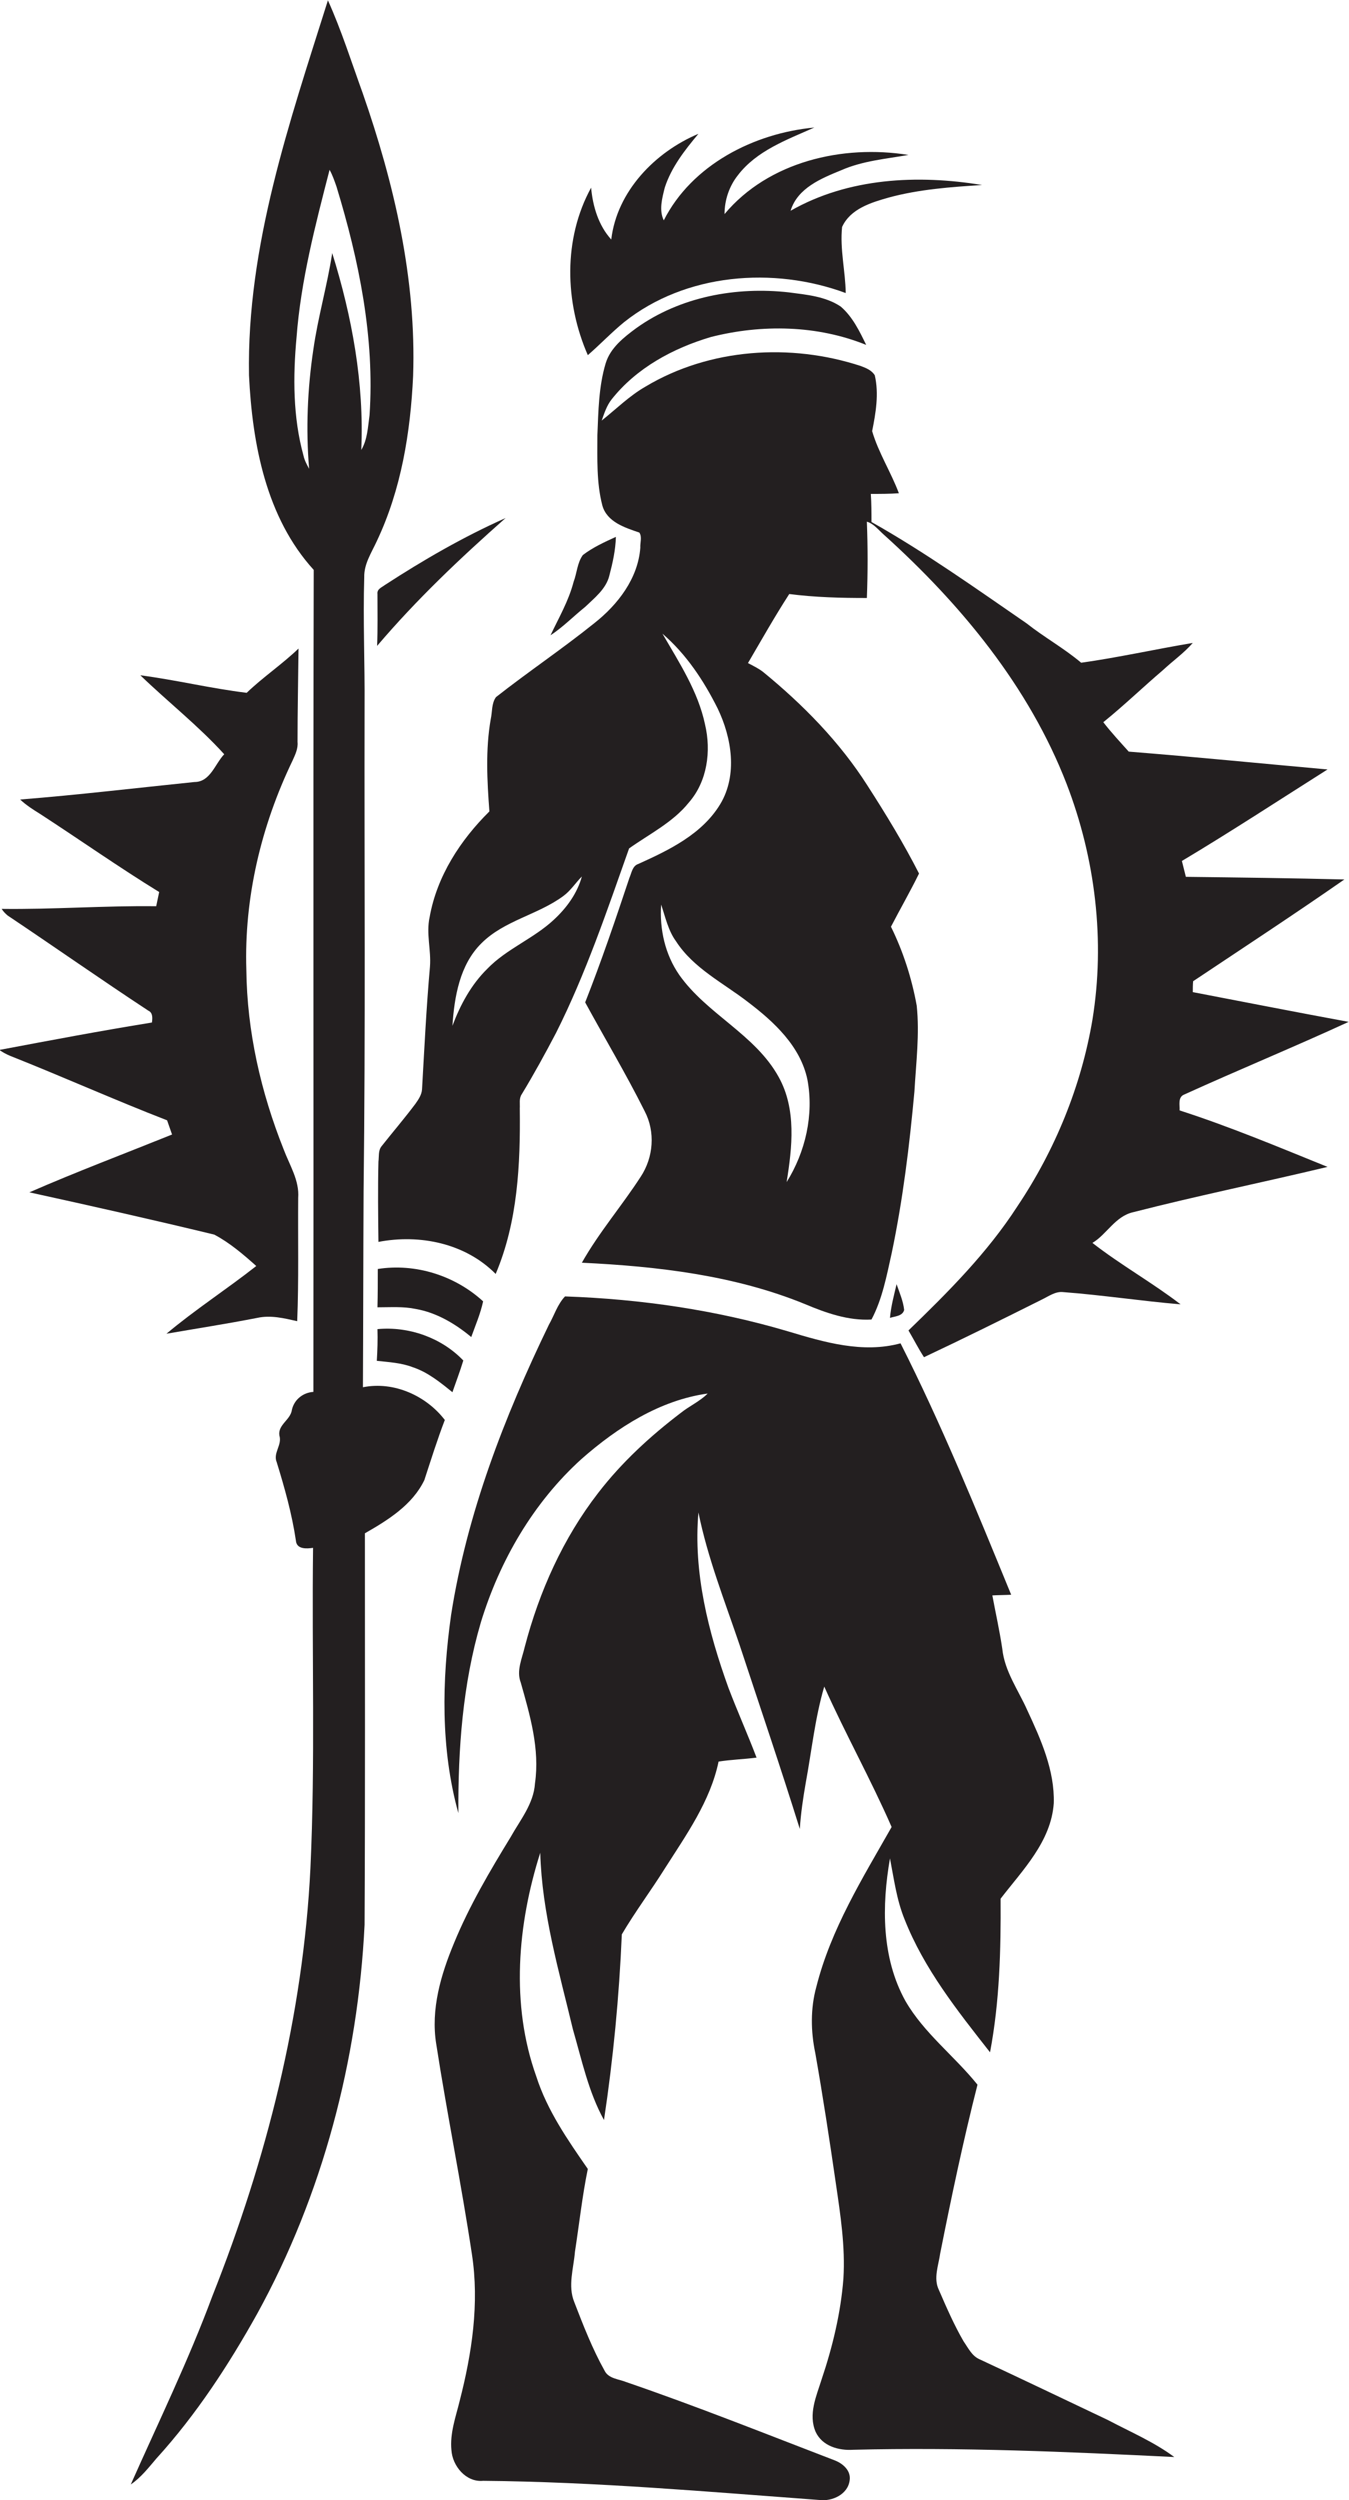
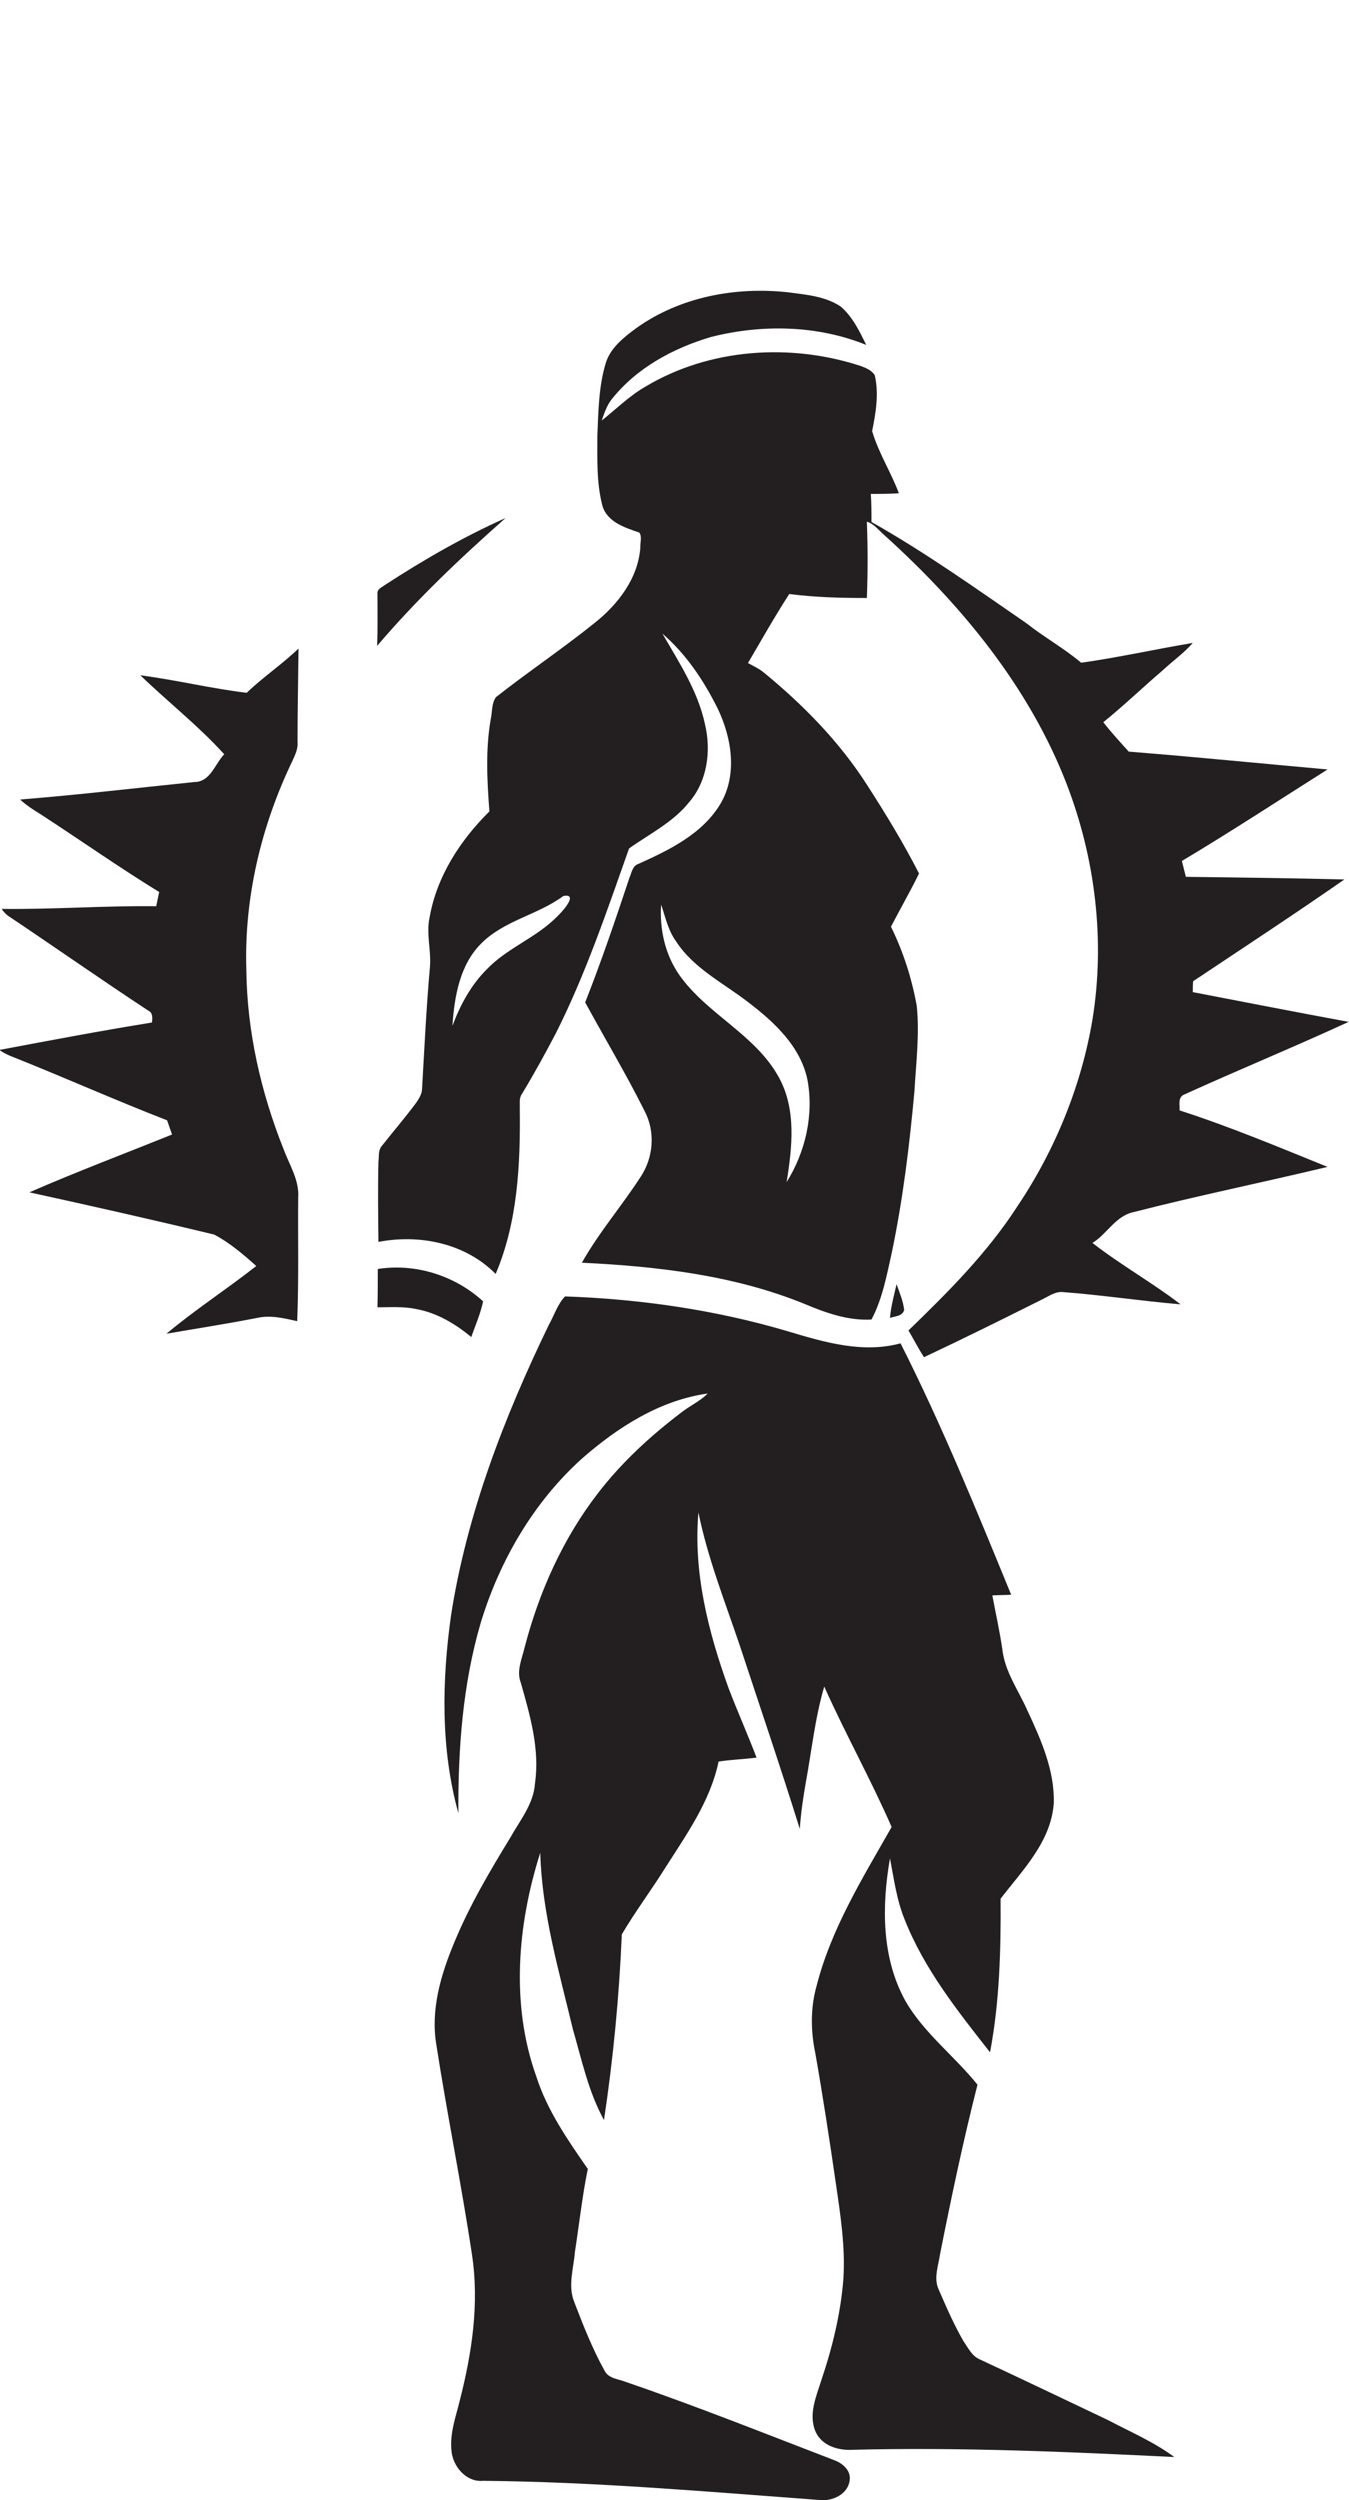
<svg xmlns="http://www.w3.org/2000/svg" version="1.1" id="Layer_1" x="0px" y="0px" viewBox="0 0 408.5 756.7" enable-background="new 0 0 408.5 756.7" xml:space="preserve">
  <g>
-     <path fill="#231F20" d="M109.9,419.9c0.1-19.7,0.1-39.5,0.2-59.2c0.6-49,0.2-97.9,0.3-146.9c0.1-13-0.5-26.1-0.1-39.1   c-0.1-4,2.2-7.4,3.8-10.9c7.4-15.6,10.2-32.9,11-50c1-29.3-5.7-58.2-15.3-85.7c-3.4-9.4-6.4-18.9-10.5-28   C87.7,36.9,74.7,74.4,75.4,113.6c1,20.8,5.2,43.1,19.6,58.9c-0.2,82.9,0,165.9-0.1,248.8c-3.1,0.2-5.8,2.3-6.5,5.4   c-0.4,3.1-4.3,4.5-3.8,7.8c0.9,2.9-2,5.3-0.8,8.1c2.4,7.8,4.6,15.6,5.8,23.7c0.2,2.7,3.3,2.5,5.2,2.2c-0.4,32.3,0.7,64.7-0.8,97   C91.8,610,80.7,653.7,64.3,695c-7.2,19.4-16.3,38.1-24.7,57c3.1-2.1,5.4-5.1,7.8-7.9c12-13.2,21.8-28.2,30.5-43.8   c19.8-36,30.5-76.8,32.5-117.7c0.2-39.5,0.1-79,0.1-118.5c7-4,14.4-8.6,18-16.1c2-6.1,3.9-12.2,6.2-18.2   C129.1,422.5,119.3,418,109.9,419.9z M100.6,76.6c-1.5,9.8-4.3,19.3-5.7,29.1c-1.8,12-2.3,24.1-1.3,36.2c-0.7-1.3-1.4-2.6-1.7-4   c-3.2-11.6-3.2-23.9-2.1-35.8c1.3-17.2,5.7-34,10-50.7c0.9,1.6,1.5,3.4,2.1,5.1c6.8,22.3,11.6,45.7,10,69.2   c-0.5,3.5-0.6,7.3-2.5,10.5C110.3,116,106.6,95.8,100.6,76.6z" />
-     <path fill="#231F20" d="M189,97.5c18.6-14.8,45.2-16.9,67.1-8.8c-0.1-6.7-1.8-13.3-1.1-20c2.5-5.5,8.8-7.4,14.1-8.9   c9.2-2.5,18.8-3.2,28.3-3.8c-19.5-3.2-40.5-2.2-58,7.8c2.1-6.9,9.3-9.8,15.4-12.3c6.4-2.8,13.4-3.4,20.3-4.6   c-19.9-3.2-42.4,2-55.7,17.9c0-4.2,1.4-8.4,4-11.7c5.7-7.5,14.9-10.8,23.2-14.5c-18.3,1.7-37.1,11.3-45.6,28.1   c-1.5-3.1-0.5-6.7,0.3-9.9c2-6.2,6.1-11.4,10.2-16.3c-13.1,5.5-24.7,17.4-26.4,32c-3.9-4.3-5.6-10.1-6.1-15.7   c-8.5,15.5-8,34.7-1,50.7C181.8,104.2,185.2,100.6,189,97.5z" />
-     <path fill="#231F20" d="M343.2,366.9c19.5-5,39.2-9,58.8-13.7c-14.8-6-29.6-12.2-44.8-17.1c0.1-1.6-0.6-4,1.4-4.8   c16.5-7.5,33.3-14.4,49.8-22c-15.8-2.9-31.5-6-47.2-9c0-1.1,0-2.2,0.1-3.3c15.3-10.2,30.7-20.3,45.8-30.8c-16-0.4-32-0.6-48-0.8   c-0.4-1.6-0.8-3.2-1.2-4.8c14.9-8.9,29.4-18.4,44.1-27.7c-20.1-1.8-40.1-3.8-60.2-5.4c-2.6-2.9-5.3-5.8-7.7-8.9   c6.2-5,12-10.6,18.1-15.8c3-2.8,6.3-5.1,9-8.2c-11.3,1.9-22.5,4.4-33.8,6c-5.2-4.4-11.2-7.7-16.5-11.9   c-15.4-10.6-30.7-21.5-47-30.7c0-2.8,0-5.7-0.2-8.5c2.8,0,5.7,0,8.5-0.2c-2.4-6.4-6.2-12.3-8.1-18.8c1.1-5.5,2.1-11.3,0.8-16.9   c-0.9-1.5-2.6-2.2-4.2-2.8c-21.3-7-45.8-5.4-65.2,6.2c-4.9,2.8-8.9,6.8-13.3,10.3c0.8-2.2,1.5-4.5,3-6.4   c7.5-9.5,18.6-15.5,30.1-18.9c15.4-3.9,32.2-3.6,47,2.4c-2-4.1-4.1-8.5-7.7-11.6c-4.6-3.1-10.4-3.6-15.7-4.3   c-16-1.8-32.9,1.3-46.2,10.8c-3.8,2.8-7.9,6-9.3,10.7c-2.1,7-2.2,14.4-2.5,21.7c0,7.1-0.3,14.4,1.5,21.3c1.4,5,6.8,6.7,11.2,8.2   c0.9,1.3,0.2,3.1,0.3,4.6c-0.7,9.3-6.8,17.2-13.9,22.8c-9.7,7.8-20,14.7-29.8,22.4c-1.4,1.9-1.1,4.5-1.6,6.7   c-1.6,9.2-1.1,18.6-0.4,27.9c-8.8,8.7-15.9,19.6-18.1,32c-1.1,5,0.5,10,0.1,15c-1.1,12.4-1.7,24.8-2.4,37.1c-0.1,1.7-1.1,3.1-2,4.4   c-3.3,4.4-6.9,8.6-10.3,12.9c-1,1.3-0.7,3.1-0.9,4.6c-0.2,8.1-0.1,16.2,0,24.3c12.5-2.4,26.3,0.4,35.5,9.7   c6.7-15.8,7.5-33.2,7.3-50.1c0.1-1.4-0.3-3,0.6-4.3c3.7-6.1,7.1-12.3,10.4-18.6c9-17.9,15.4-36.9,22.1-55.8   c6.2-4.4,13.3-7.9,18.1-13.9c5.6-6.4,6.8-15.6,4.9-23.6c-2.1-10-7.8-18.7-12.9-27.5c7.2,6.2,12.5,14.2,16.7,22.6   c4.3,8.9,6.1,20.2,0.8,29c-5.5,9.1-15.5,13.9-24.8,18.1c-1.8,0.6-2,2.6-2.7,4.2c-4.2,12.6-8.5,25.3-13.4,37.7   c6,11,12.4,21.7,18,32.9c3.3,6.3,2.7,14-1.2,19.9c-5.7,8.8-12.6,16.8-17.8,26c22.9,1.1,46.2,3.8,67.5,12.5   c6.4,2.7,13.2,5.1,20.2,4.7c3.3-6.2,4.6-13.3,6.1-20c3.4-16.2,5.4-32.6,6.9-49c0.5-8.7,1.6-17.4,0.7-26c-1.5-8.3-4.1-16.4-7.8-23.9   c2.8-5.4,5.8-10.6,8.5-16.1c-4.7-9.2-10-17.9-15.6-26.6c-8.4-13.2-19.5-24.5-31.6-34.4c-1.4-1.1-3.1-1.9-4.6-2.7   c4.1-7,8.1-14.1,12.5-20.9c7.8,1,15.6,1.2,23.5,1.2c0.3-7.7,0.3-15.4,0-23.1c2.1,0.6,3.5,2.5,5.1,3.9c23.3,21,44,46,55.4,75.5   c8.7,22.6,11.7,47.5,7.8,71.4c-3.4,20.1-11.3,39.4-22.7,56.4c-9.1,14.1-21,26-33,37.6c1.6,2.7,3,5.5,4.7,8.1   c11.9-5.6,23.8-11.5,35.6-17.4c2.1-1,4.2-2.6,6.6-2.3c11.9,0.9,23.6,2.7,35.5,3.7c-8.6-6.6-18.1-11.9-26.7-18.6   C335.1,373.7,337.7,368.1,343.2,366.9z M167.7,278.4c-6.1,5.7-14.3,8.8-20.1,14.8c-4.9,4.8-8.2,10.9-10.6,17.3   c0.6-8.8,2.2-18.5,8.8-25c6.9-6.9,17.1-8.6,24.8-14.3c2.2-1.6,3.7-4,5.6-5.9C174.8,270.4,171.6,274.8,167.7,278.4z M226.5,303.3   c7.9,6,15.9,13.4,18,23.5c2,10.6-0.6,21.9-6.3,31c1.7-10.5,3-22.1-2.4-31.8c-7.1-12.9-21.7-19-30.1-30.9c-4.3-6.2-6-13.8-5.5-21.3   c1.3,3.8,2.1,7.8,4.5,11.1C210,293.1,219,297.5,226.5,303.3z" />
+     <path fill="#231F20" d="M343.2,366.9c19.5-5,39.2-9,58.8-13.7c-14.8-6-29.6-12.2-44.8-17.1c0.1-1.6-0.6-4,1.4-4.8   c16.5-7.5,33.3-14.4,49.8-22c-15.8-2.9-31.5-6-47.2-9c0-1.1,0-2.2,0.1-3.3c15.3-10.2,30.7-20.3,45.8-30.8c-16-0.4-32-0.6-48-0.8   c-0.4-1.6-0.8-3.2-1.2-4.8c14.9-8.9,29.4-18.4,44.1-27.7c-20.1-1.8-40.1-3.8-60.2-5.4c-2.6-2.9-5.3-5.8-7.7-8.9   c6.2-5,12-10.6,18.1-15.8c3-2.8,6.3-5.1,9-8.2c-11.3,1.9-22.5,4.4-33.8,6c-5.2-4.4-11.2-7.7-16.5-11.9   c-15.4-10.6-30.7-21.5-47-30.7c0-2.8,0-5.7-0.2-8.5c2.8,0,5.7,0,8.5-0.2c-2.4-6.4-6.2-12.3-8.1-18.8c1.1-5.5,2.1-11.3,0.8-16.9   c-0.9-1.5-2.6-2.2-4.2-2.8c-21.3-7-45.8-5.4-65.2,6.2c-4.9,2.8-8.9,6.8-13.3,10.3c0.8-2.2,1.5-4.5,3-6.4   c7.5-9.5,18.6-15.5,30.1-18.9c15.4-3.9,32.2-3.6,47,2.4c-2-4.1-4.1-8.5-7.7-11.6c-4.6-3.1-10.4-3.6-15.7-4.3   c-16-1.8-32.9,1.3-46.2,10.8c-3.8,2.8-7.9,6-9.3,10.7c-2.1,7-2.2,14.4-2.5,21.7c0,7.1-0.3,14.4,1.5,21.3c1.4,5,6.8,6.7,11.2,8.2   c0.9,1.3,0.2,3.1,0.3,4.6c-0.7,9.3-6.8,17.2-13.9,22.8c-9.7,7.8-20,14.7-29.8,22.4c-1.4,1.9-1.1,4.5-1.6,6.7   c-1.6,9.2-1.1,18.6-0.4,27.9c-8.8,8.7-15.9,19.6-18.1,32c-1.1,5,0.5,10,0.1,15c-1.1,12.4-1.7,24.8-2.4,37.1c-0.1,1.7-1.1,3.1-2,4.4   c-3.3,4.4-6.9,8.6-10.3,12.9c-1,1.3-0.7,3.1-0.9,4.6c-0.2,8.1-0.1,16.2,0,24.3c12.5-2.4,26.3,0.4,35.5,9.7   c6.7-15.8,7.5-33.2,7.3-50.1c0.1-1.4-0.3-3,0.6-4.3c3.7-6.1,7.1-12.3,10.4-18.6c9-17.9,15.4-36.9,22.1-55.8   c6.2-4.4,13.3-7.9,18.1-13.9c5.6-6.4,6.8-15.6,4.9-23.6c-2.1-10-7.8-18.7-12.9-27.5c7.2,6.2,12.5,14.2,16.7,22.6   c4.3,8.9,6.1,20.2,0.8,29c-5.5,9.1-15.5,13.9-24.8,18.1c-1.8,0.6-2,2.6-2.7,4.2c-4.2,12.6-8.5,25.3-13.4,37.7   c6,11,12.4,21.7,18,32.9c3.3,6.3,2.7,14-1.2,19.9c-5.7,8.8-12.6,16.8-17.8,26c22.9,1.1,46.2,3.8,67.5,12.5   c6.4,2.7,13.2,5.1,20.2,4.7c3.3-6.2,4.6-13.3,6.1-20c3.4-16.2,5.4-32.6,6.9-49c0.5-8.7,1.6-17.4,0.7-26c-1.5-8.3-4.1-16.4-7.8-23.9   c2.8-5.4,5.8-10.6,8.5-16.1c-4.7-9.2-10-17.9-15.6-26.6c-8.4-13.2-19.5-24.5-31.6-34.4c-1.4-1.1-3.1-1.9-4.6-2.7   c4.1-7,8.1-14.1,12.5-20.9c7.8,1,15.6,1.2,23.5,1.2c0.3-7.7,0.3-15.4,0-23.1c2.1,0.6,3.5,2.5,5.1,3.9c23.3,21,44,46,55.4,75.5   c8.7,22.6,11.7,47.5,7.8,71.4c-3.4,20.1-11.3,39.4-22.7,56.4c-9.1,14.1-21,26-33,37.6c1.6,2.7,3,5.5,4.7,8.1   c11.9-5.6,23.8-11.5,35.6-17.4c2.1-1,4.2-2.6,6.6-2.3c11.9,0.9,23.6,2.7,35.5,3.7c-8.6-6.6-18.1-11.9-26.7-18.6   C335.1,373.7,337.7,368.1,343.2,366.9z M167.7,278.4c-6.1,5.7-14.3,8.8-20.1,14.8c-4.9,4.8-8.2,10.9-10.6,17.3   c0.6-8.8,2.2-18.5,8.8-25c6.9-6.9,17.1-8.6,24.8-14.3C174.8,270.4,171.6,274.8,167.7,278.4z M226.5,303.3   c7.9,6,15.9,13.4,18,23.5c2,10.6-0.6,21.9-6.3,31c1.7-10.5,3-22.1-2.4-31.8c-7.1-12.9-21.7-19-30.1-30.9c-4.3-6.2-6-13.8-5.5-21.3   c1.3,3.8,2.1,7.8,4.5,11.1C210,293.1,219,297.5,226.5,303.3z" />
    <path fill="#231F20" d="M153.1,156.8c-12.8,5.7-24.9,12.7-36.6,20.3c-0.9,0.7-2.4,1.2-2.2,2.7c0,5.2,0.1,10.5-0.1,15.7   C126.1,181.5,139.4,168.9,153.1,156.8z" />
-     <path fill="#231F20" d="M184.5,174.3c1-3.8,1.9-7.8,2-11.8c-3.5,1.6-7,3.2-10,5.5c-1.7,2.3-1.8,5.5-2.8,8.1   c-1.5,5.8-4.5,10.9-7,16.2c3.8-2.5,7-5.8,10.5-8.6C180,181,183.5,178.3,184.5,174.3z" />
    <path fill="#231F20" d="M64.9,373.7c4.7,2.5,8.8,6,12.7,9.5c-8.9,7-18.5,13.2-27.2,20.5c9.2-1.6,18.3-3,27.5-4.8   c4.1-0.9,8.1,0.1,12.1,1c0.5-12.4,0.2-24.9,0.3-37.3c0.4-5.3-2.6-9.9-4.4-14.7c-6.9-17.3-11.1-35.7-11.3-54.3   c-0.7-21.9,4.5-43.7,14-63.4c0.8-1.8,1.7-3.6,1.5-5.6c0-9.4,0.2-18.9,0.3-28.3c-5,4.8-10.7,8.6-15.7,13.4   c-10.8-1.3-21.4-3.9-32.2-5.3c8.4,8.1,17.6,15.3,25.4,23.9c-2.8,2.9-4.2,8.4-9,8.4c-17.6,1.8-35.2,3.9-52.8,5.3   c1.8,1.7,4,3.1,6.1,4.4c12,7.8,23.8,16.1,36,23.6c-0.3,1.4-0.6,2.9-0.9,4.3c-15.6-0.2-31.3,1-46.8,0.8c0.5,0.8,1.1,1.4,1.8,2   c14.2,9.5,28.3,19.4,42.6,28.8c1.4,0.6,1.3,2.3,1.1,3.6c-15.5,2.5-30.8,5.4-46.2,8.3c1,0.7,2.1,1.3,3.3,1.8   c15.9,6.3,31.5,13.3,47.5,19.5c0.5,1.4,1,2.9,1.5,4.3c-14.4,5.8-29,11.3-43.2,17.5C27.6,365,46.3,369.2,64.9,373.7z" />
    <path fill="#231F20" d="M146.3,393.9c-8.5-7.8-20.5-11.6-31.9-9.8c0,3.8,0,7.7-0.1,11.6c3.9,0,7.8-0.3,11.6,0.5   c6.3,1.1,12,4.5,16.8,8.5C144,401.1,145.5,397.6,146.3,393.9z" />
    <path fill="#231F20" d="M273.8,396.5c-0.3-2.7-1.4-5.2-2.3-7.8c-0.8,3.4-1.7,6.7-2,10.2C271,398.4,273.3,398.4,273.8,396.5z" />
    <path fill="#231F20" d="M296.6,714.1c-2.3-1-3.4-3.4-4.8-5.4c-2.9-5-5.2-10.3-7.5-15.6c-1.7-3.5-0.1-7.4,0.4-11   c3.4-17.1,7-34.2,11.3-51.1c-7-8.7-16.2-15.6-21.8-25.3c-7.3-13.1-7.2-28.9-4.7-43.2c1.2,6.2,2,12.5,4.4,18.4   c5.9,15,16,27.7,25.9,40.3c2.9-15.3,3.3-31,3.2-46.5c6.7-8.7,15.3-17.3,16.1-28.9c0.3-9.9-3.9-19.3-8-28.1   c-2.7-6.1-6.9-11.8-7.6-18.7c-0.8-5.4-2-10.7-3-16.1c1.9-0.1,3.8-0.1,5.7-0.2c-10.5-25.6-21-51.4-33.5-76.1   c-11.4,3.1-23-0.3-34-3.6c-21.9-6.5-44.7-9.8-67.6-10.6c-2.3,2.4-3.3,5.8-4.9,8.6c-13.5,27.9-24.8,57.1-29.6,87.8   c-2.8,19.9-3.2,40.5,2.2,60c-0.1-19.4,1.3-39,6.8-57.7c5.7-18.7,15.9-36.3,30.5-49.5c10.8-9.5,23.7-17.8,38.2-19.8   c-2.4,2.4-5.6,3.8-8.2,5.9c-9.2,7-17.8,14.9-24.9,24.1c-10.7,13.8-17.9,29.9-22.3,46.7c-0.8,3.5-2.6,7.2-1.2,10.8   c2.8,9.9,5.8,20.1,4.3,30.5c-0.4,6.2-4.5,11.1-7.4,16.3c-6.3,10.3-12.5,20.8-17.1,32c-4,9.6-7.1,20.1-5.4,30.6   c3.3,21.3,7.6,42.3,10.8,63.6c2.3,14.9,0,30-3.7,44.4c-1.2,4.9-3,9.8-2.5,14.9c0.3,4.8,4.4,9.8,9.6,9.3c34,0.3,67.9,3.3,101.8,5.8   c3.9,0.5,8.7-1.7,9.2-6c0.4-2.8-1.9-4.9-4.3-5.9c-21.1-8.1-42.1-16.5-63.4-23.8c-2.2-0.9-5.3-1-6.5-3.4c-3.7-6.6-6.5-13.8-9.2-20.8   c-2-4.9-0.2-10.2,0.2-15.2c1.3-8.4,2.2-16.8,3.9-25.1c-6.1-8.8-12.3-17.7-15.6-28c-7.8-21.8-5.7-46,1.2-67.7   c0.5,18.3,5.7,35.9,9.9,53.5c2.7,9.3,4.7,18.9,9.4,27.4c2.8-18.6,4.6-37.4,5.4-56.2c4-6.8,8.8-13.2,13-19.9   c6.5-10.2,13.8-20.4,16.3-32.4c3.8-0.6,7.6-0.7,11.5-1.2c-2.7-7.1-5.8-14-8.5-21.1c-6.1-16.9-10.7-35-9.1-53.1   c2.8,13.8,8,26.9,12.5,40.2c6.1,18.5,12.4,37,18.2,55.6c0.3-4.7,1-9.4,1.8-14c1.8-9.7,2.8-19.6,5.6-29.1   c6.4,14.3,14.1,28.1,20.4,42.5c-8.8,15.5-18.4,30.9-22.8,48.4c-1.8,6.5-1.7,13.5-0.3,20.1c2.3,13.1,4.3,26.2,6.2,39.3   c1.4,9.6,2.9,19.2,2.3,28.9c-0.8,10.4-3.3,20.7-6.6,30.5c-1.6,5.1-4.1,10.6-1.8,15.9c2,4.3,7,5.7,11.4,5.4   c32.4-0.8,64.8,0.6,97.2,2.2c-6.2-4.6-13.3-7.6-20.1-11.2C322.4,726.3,309.5,720.1,296.6,714.1z" />
-     <path fill="#231F20" d="M124.9,413.8c4.6,1.5,8.4,4.6,12.1,7.6c1.1-3.2,2.3-6.3,3.3-9.6c-6.6-6.9-16.5-10.4-26-9.5   c0.1,3.2,0,6.4-0.2,9.6C117.8,412.3,121.5,412.5,124.9,413.8z" />
  </g>
</svg>